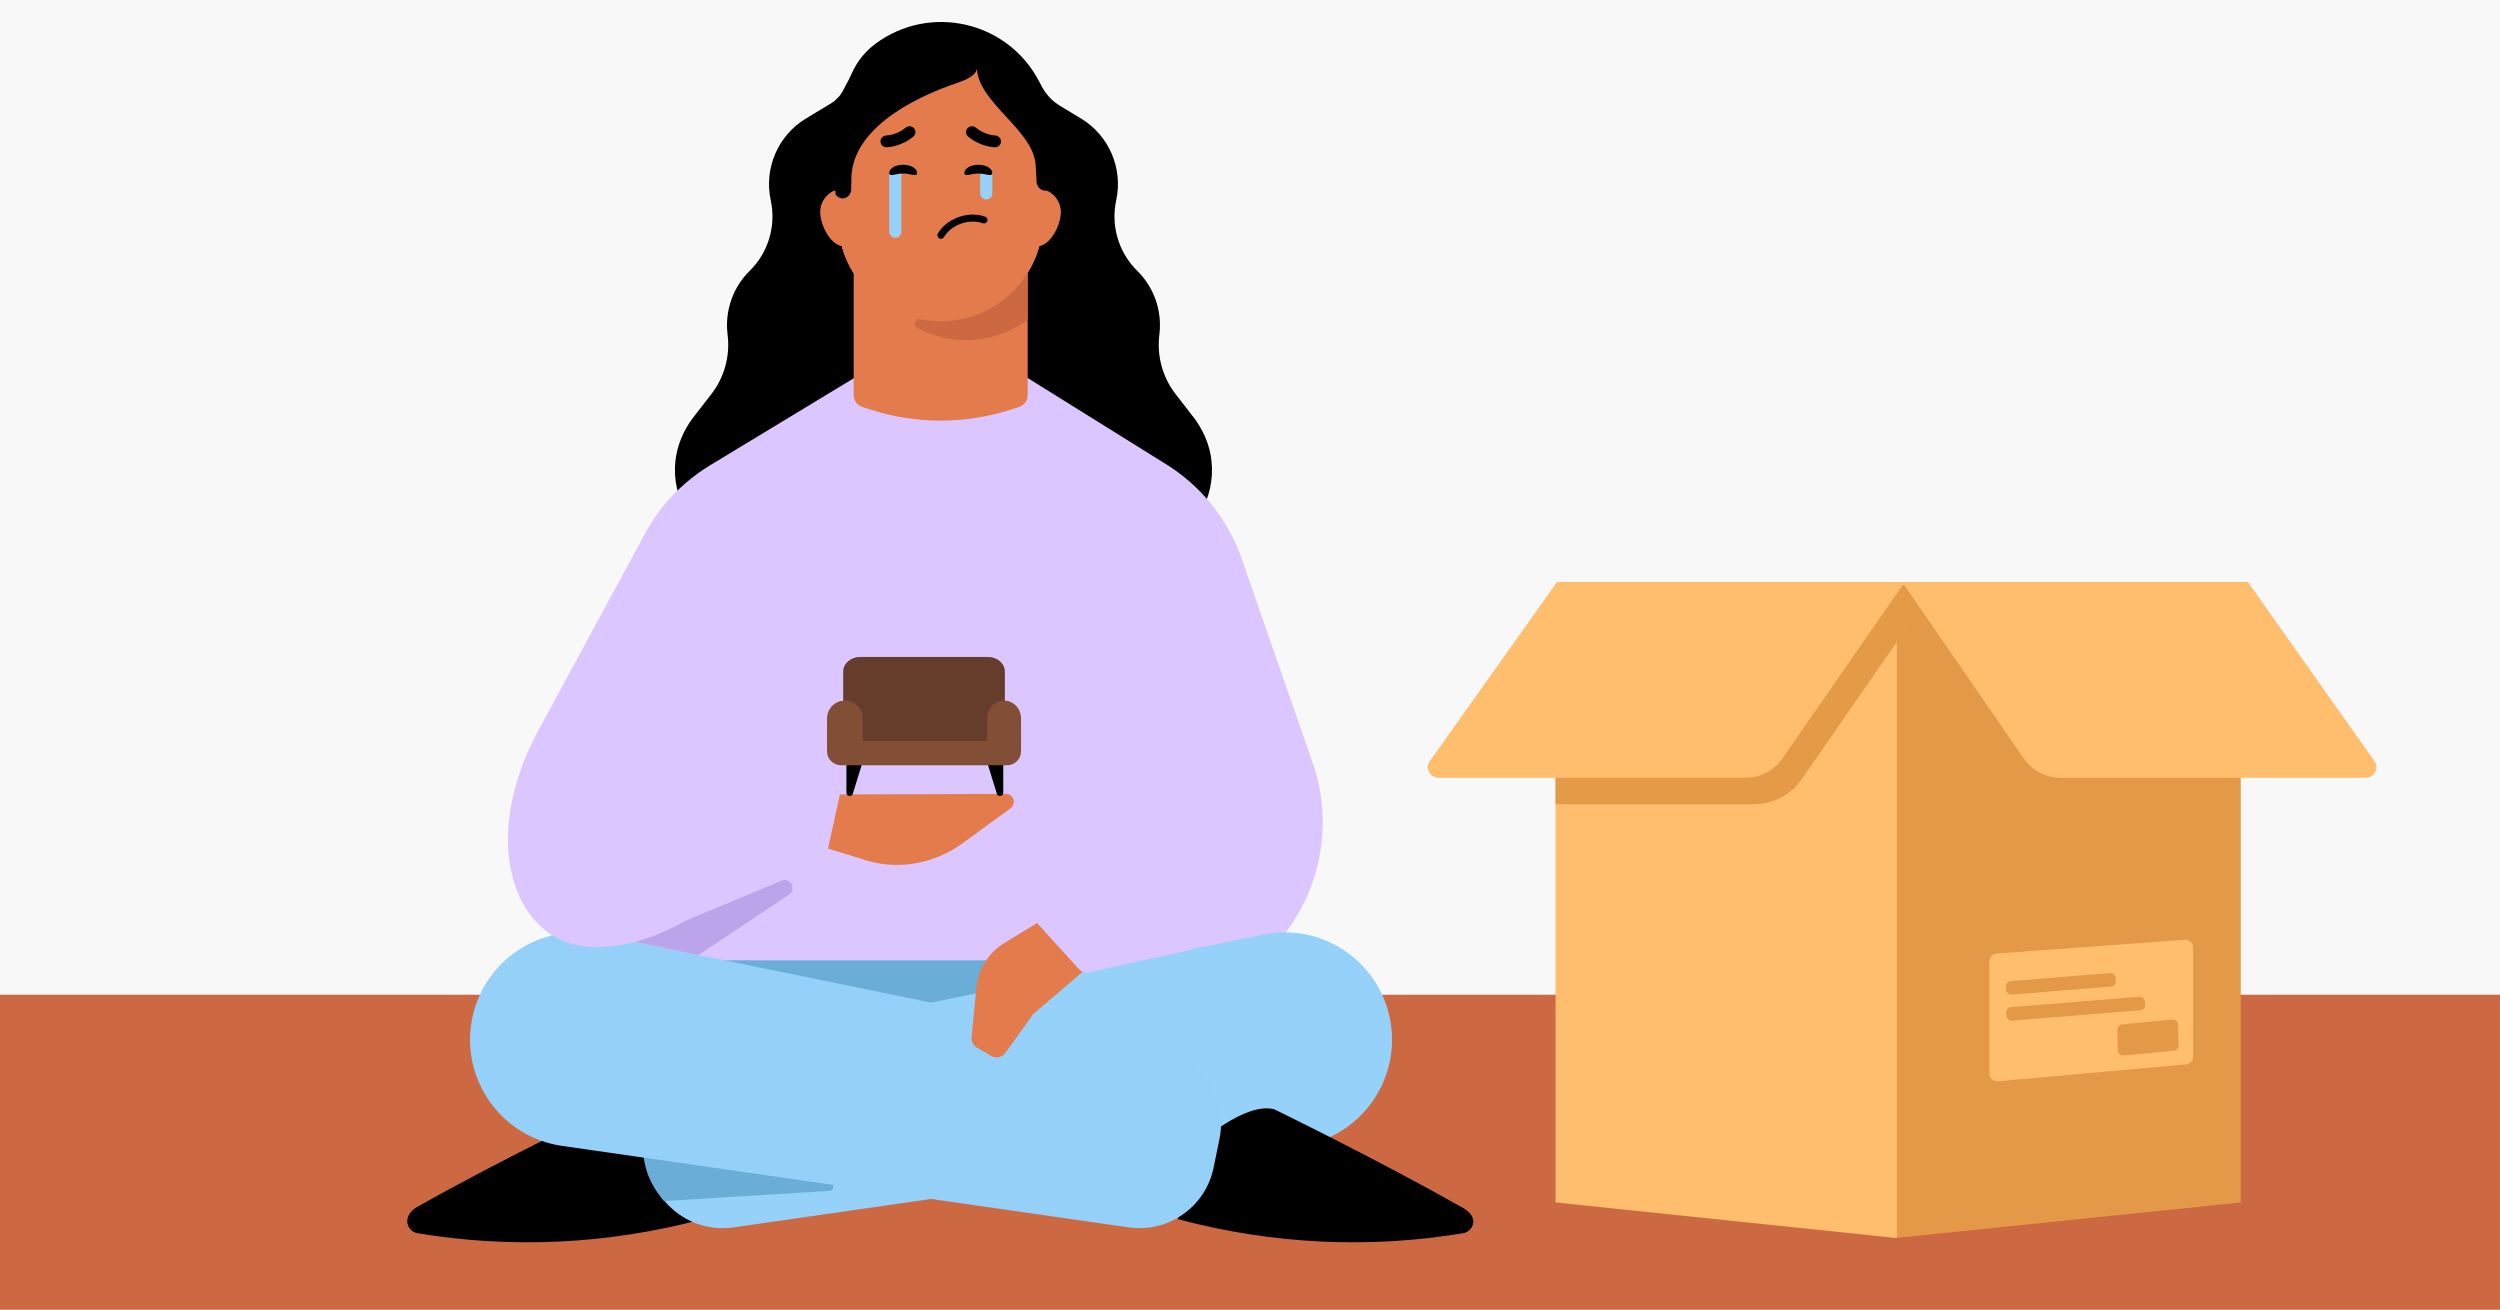
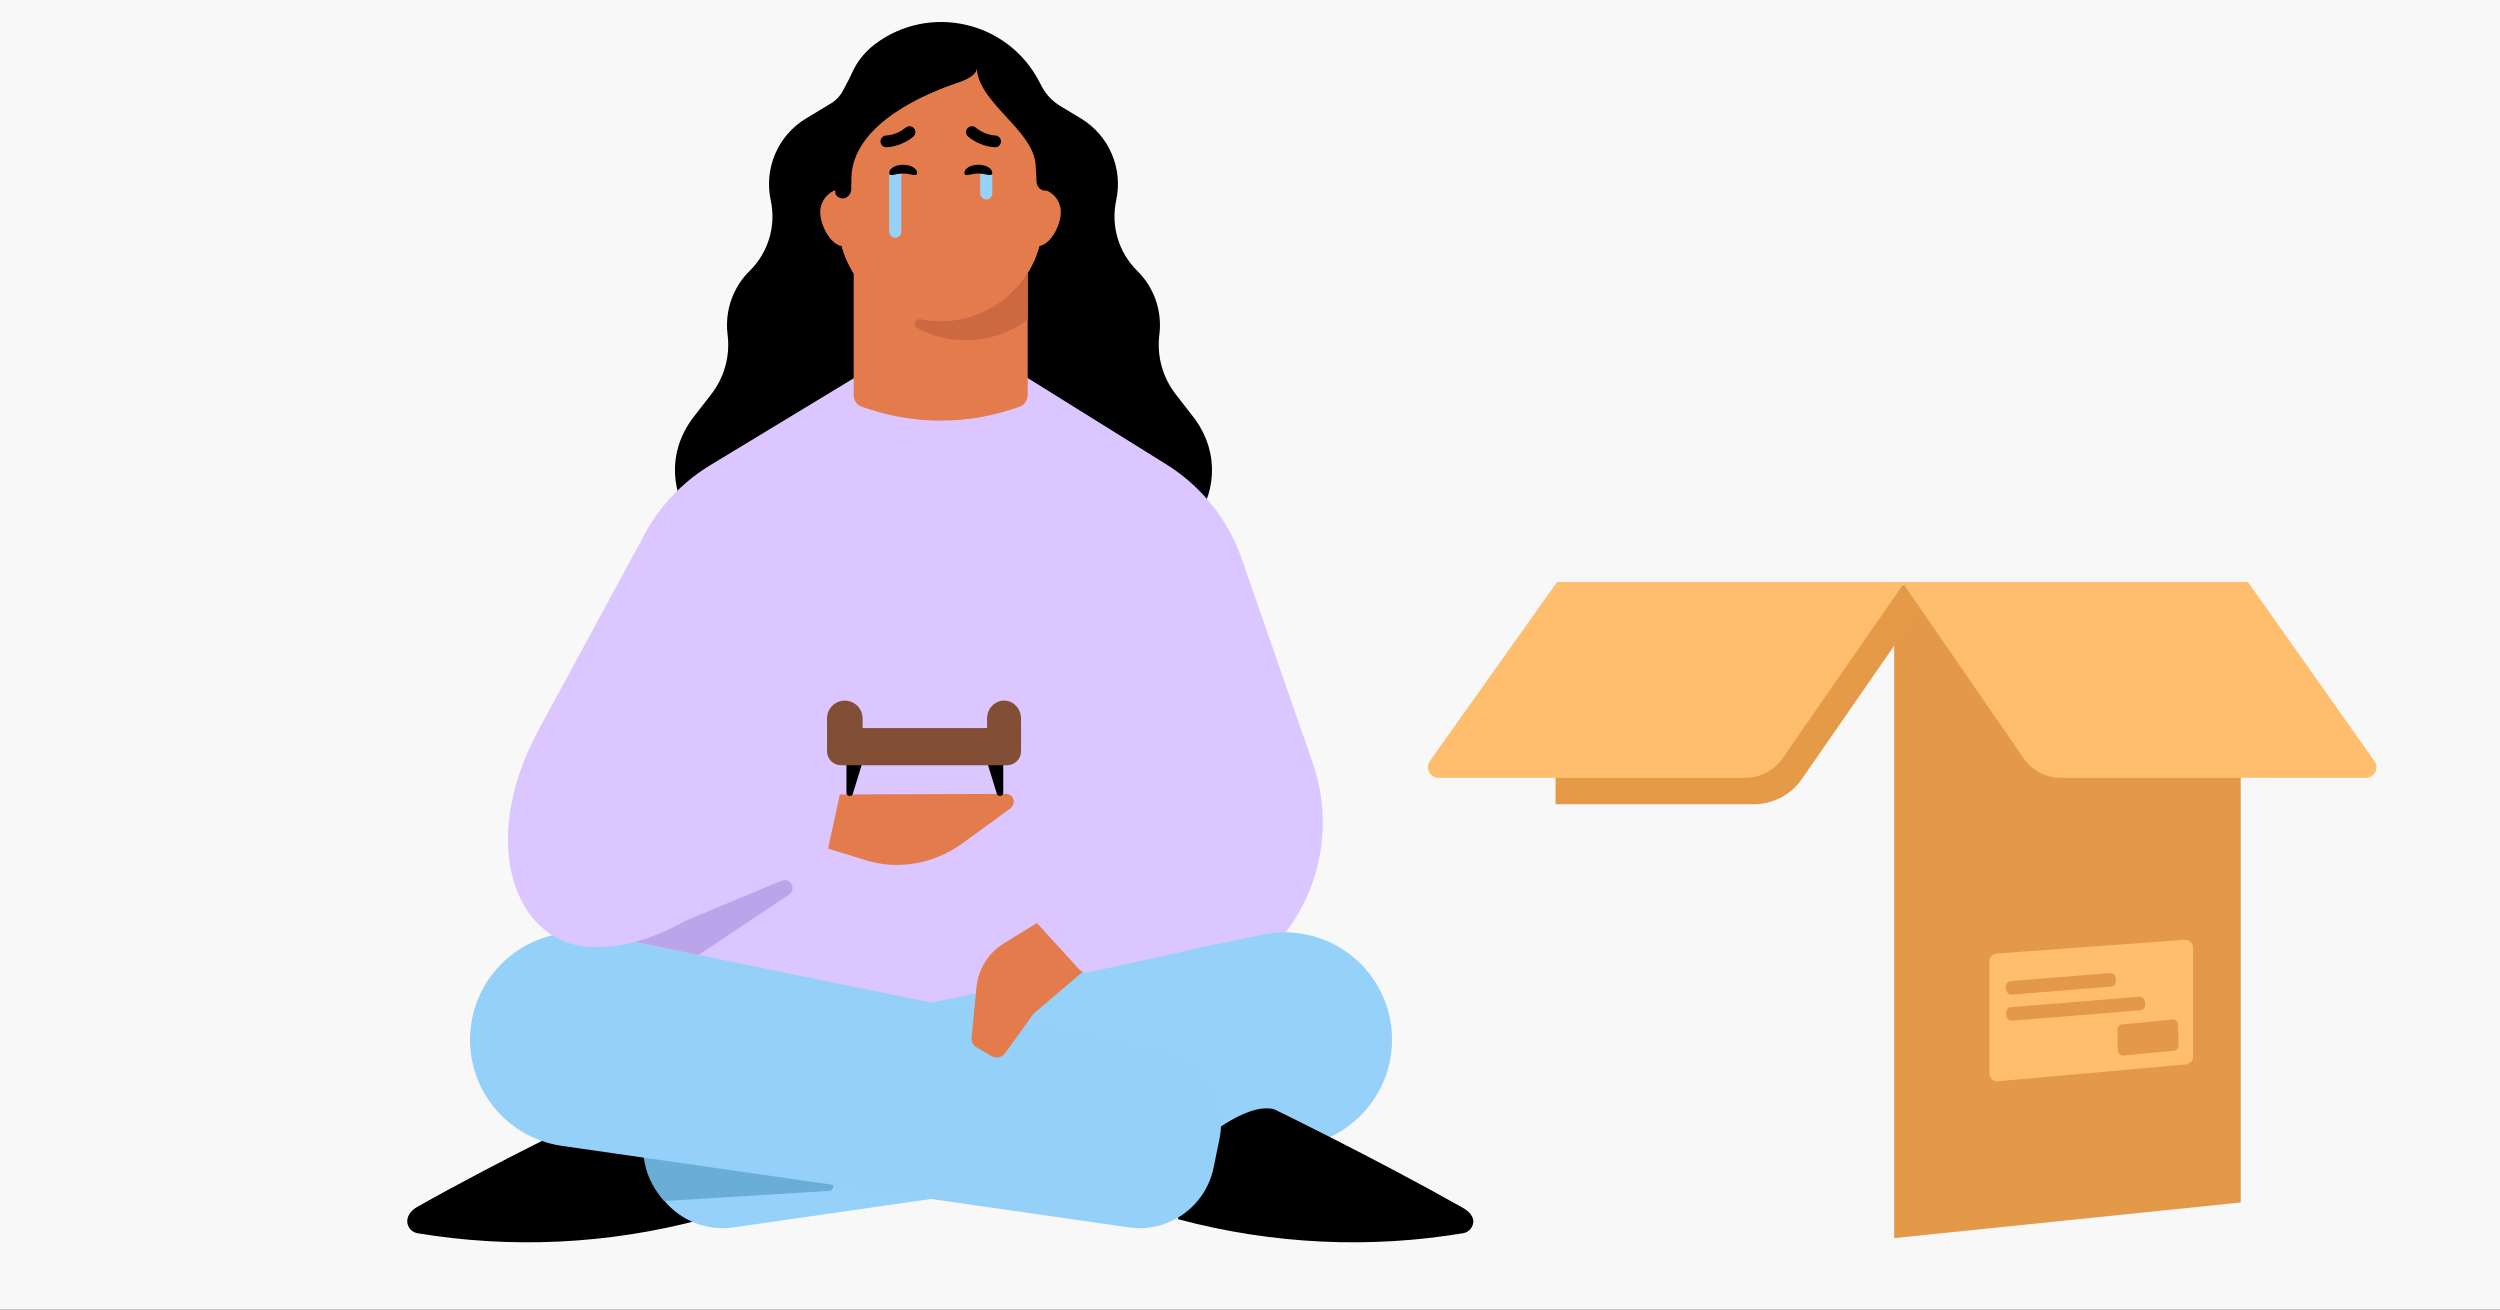
<svg xmlns="http://www.w3.org/2000/svg" fill="none" height="495" viewBox="0 0 945 495" width="945">
  <rect x="0" y="0" width="945" height="495" fill="#333333" stroke="none" />
  <clipPath id="clip0_3165_646">
    <path d="M0 0H945V495H0Z" />
  </clipPath>
  <g clip-path="url(#clip0_3165_646)">
    <path d="M0 0H945V495H0Z" fill="#f8f8f8" />
    <path d="M318.621 34.299 323.184 25.667C331.849 9.274 355.232 8.998 364.281 25.183 365.852 27.993 366.524 31.218 366.205 34.421L353.433 162.885C351.938 177.92 342.345 190.937 328.426 196.815L301.279 208.281C270.374 221.334 241.901 185.41 261.666 158.302L268.886 148.983C273.743 142.713 275.964 134.796 275.076 126.915L274.985 126.1C273.995 117.314 277.099 108.56 283.403 102.36 290.439 95.44 293.431 85.364 291.342 75.718 288.726 63.638 294.068 51.187 304.648 44.797L314.091 39.095C316.008 37.937 317.574 36.279 318.621 34.299Z" fill="#000000" />
-     <path d="M-50 376H1050V609H-50Z" fill="#cc6942" />
    <path d="M408.797 366.29 390.165 345.815C389.421 344.999 389.049 343.911 389.135 342.811L392.333 302.006C392.576 298.915 396.092 297.263 398.626 299.05L437.405 326.394C437.912 326.751 438.329 327.222 438.623 327.768L452.49 353.555C453.748 355.895 452.418 358.789 449.822 359.357L412.611 367.506C411.214 367.811 409.76 367.348 408.797 366.29Z" fill="#dcc6ff" />
    <path d="M393.805 32.706 392.661 30.541C380.728 7.966 351.495 1.317 330.972 16.508 321.492 23.525 317.411 35.721 320.757 47.03L356.559 168.011C360.169 180.208 369.053 190.147 380.771 195.096L411.989 208.281C442.894 221.334 471.368 185.41 451.602 158.302L444.382 148.983C439.525 142.713 437.304 134.796 438.192 126.915L438.284 126.1C439.273 117.314 436.169 108.56 429.866 102.36 422.83 95.44 419.837 85.364 421.926 75.718 424.542 63.638 419.201 51.187 408.62 44.797L400.721 40.027C397.794 38.259 395.403 35.728 393.805 32.706Z" fill="#000000" />
    <path d="M154.092 462.752C153.352 459.989 155.386 457.518 157.64 456.245 190.778 437.526 229.224 419.305 229.224 419.305 240.194 416.366 258.056 432.465 258.056 432.465L265.656 460.829C229.306 470.569 192.693 471.948 157.84 466.165 156.028 465.863 154.567 464.523 154.092 462.752Z" fill="#000000" />
    <path d="M484.484 354.393 431.653 419H301.422L244.987 377.342C227.861 369.839 219.098 386.432 219.098 367.708 219.098 345.558 211.959 377.342 234.085 377.342 246.462 377.342 220.572 287.41 225.108 275.869L240.149 209.465C245.664 195.41 255.656 183.577 268.566 175.783L323.863 142.284 385.425 141 440.008 174.997C453.722 183.267 464.111 196.089 469.374 211.222L496.182 288.282C504.033 310.85 499.603 335.893 484.484 354.374" fill="#dcc6ff" />
    <path d="M454 394.091 452 395 453.607 393 454 394.091Z" fill="#ffffff" />
-     <path d="M439.524 429H242L265.067 363H445L439.524 429Z" fill="#6aaed8" />
    <path d="M335.984 53C335.378 53 334.782 52.729 334.397 52.233 333.743 51.392 333.916 50.195 334.781 49.559 334.935 49.447 338.629 46.773 344.113 47.016 345.2 47.062 346.046 47.96 345.998 49.017 345.95 50.073 345.008 50.896 343.94 50.849 339.928 50.672 337.186 52.607 337.157 52.626 336.801 52.878 336.388 53 335.984 53" fill="#000000" />
    <path d="M374.19 53C373.811 53 373.432 52.879 373.106 52.618 373.035 52.562 370.531 50.678 366.889 50.846 365.901 50.884 365.037 50.072 365.002 49.019 364.958 47.965 365.734 47.07 366.73 47.014 371.756 46.781 375.142 49.439 375.283 49.55 376.077 50.194 376.236 51.387 375.637 52.235 375.284 52.739 374.737 53 374.19 53" fill="#000000" />
    <path d="M525.362 384.862C530.047 407.733 514.507 429.828 491.399 433.151L277.237 463.949C262.242 466.105 248.163 456.203 245.122 441.362L242.905 430.537C239.733 415.051 249.715 399.925 265.202 396.753L477.485 353.266C499.431 348.77 520.866 362.916 525.362 384.862Z" fill="#95d1f9" />
    <path d="M556.774 462.752C557.514 459.989 555.233 457.84 552.856 456.497 519.717 437.777 481.641 419.305 481.641 419.305 470.672 416.366 452.81 432.465 452.81 432.465L445.21 460.829C481.56 470.569 518.173 471.948 553.026 466.165 554.838 465.863 556.299 464.523 556.774 462.752Z" fill="#000000" />
    <path d="M251 454C247.671 450.126 244.794 445.286 243.734 439.805L243.631 439.272C243.612 439.168 243.593 439.064 243.573 438.961L243 436 313.565 446.645C315.561 446.946 315.438 450.04 313.425 450.163L251 454Z" fill="#6aaed8" />
    <path d="M178.504 384.862C173.819 407.733 189.359 429.828 212.467 433.151L426.628 463.949C441.624 466.105 455.703 456.203 458.743 441.362L460.961 430.537C464.133 415.051 454.151 399.925 438.664 396.753L226.381 353.266C204.435 348.77 183 362.916 178.504 384.862Z" fill="#94d0f8" />
    <path d="M388.462 77.273V149.361C388.462 151.406 387.15 153.206 385.202 153.832L381.903 154.892C364.773 160.369 346.347 160.369 329.233 154.892L325.958 153.832C324.009 153.206 322.697 151.406 322.697 149.384V77.273H388.469 388.462Z" fill="#e47b4c" />
    <path d="M327.925 80.174C327.925 75.246 323.921 71.279 318.988 71.279 314.056 71.279 310.044 75.246 310.044 80.174 310.044 85.102 314.048 93.104 318.988 93.104 323.928 93.104 327.925 85.072 327.925 80.174Z" fill="#e47b4c" />
    <path d="M401 80.174C401 75.246 396.996 71.279 392.056 71.279 387.115 71.279 383.111 75.246 383.111 80.174 383.111 85.102 387.115 93.104 392.056 93.104 396.996 93.104 401 85.072 401 80.174Z" fill="#e47b4c" />
    <path d="M355.515 121.132C334.757 121.132 317.712 104.837 316.884 84.233L315.572 63.369C314.659 40.797 332.816 22 355.523 22 378.229 22 396.379 40.797 395.474 63.369L394.162 84.233C393.334 104.837 376.281 121.132 355.523 121.132H355.515Z" fill="#e47b4c" />
    <path d="M355.515 121.436C334.757 121.436 317.712 105.142 316.884 84.537L315.572 63.674C314.659 41.101 332.816 22.305 355.523 22.305 378.229 22.305 396.379 41.101 395.474 63.674L394.162 84.537C393.334 105.142 376.281 121.436 355.523 121.436H355.515Z" fill="#e47b4c" />
    <path d="M355.515 121.436C334.757 121.436 317.712 105.142 316.884 84.537L315.572 63.674C314.659 41.101 332.816 22.305 355.523 22.305 378.229 22.305 396.379 41.101 395.474 63.674L394.162 84.537C393.334 105.142 376.281 121.436 355.523 121.436H355.515Z" fill="#e47b4c" />
    <path d="M388.463 103.144V120.788C381.965 125.716 373.857 128.6 365.081 128.6 358.423 128.6 352.163 126.945 346.693 123.985 344.914 123.024 345.926 120.285 347.913 120.666 350.383 121.17 352.938 121.437 355.553 121.437 369.43 121.437 381.651 114.129 388.463 103.144Z" fill="#cc6942" />
    <rect fill="#95d1f9" height="26.7" rx="2.301" width="4.603" x="336.111" y="63.193" />
    <rect fill="#95d1f9" height="12.206" rx="2.301" width="4.603" x="370.489" y="63.193" />
    <g fill="#000000">
-       <path d="M371.496 84.402C372.259 84.605 372.971 84.234 373.203 83.577 373.451 82.893 373.079 82.123 372.389 81.883 372.069 81.774 371.739 81.671 371.413 81.584 365.137 79.912 357.725 82.841 354.513 88.248 354.334 88.556 354.285 88.914 354.374 89.261 354.463 89.609 354.68 89.896 354.995 90.082 355.096 90.149 355.205 90.186 355.331 90.219 355.917 90.375 356.533 90.121 356.84 89.602 359.462 85.176 365.554 82.787 370.733 84.167 370.993 84.236 371.259 84.307 371.509 84.413L371.513 84.398 371.496 84.402Z" />
      <path d="M346.655 65.346C346.655 67.039 344.295 65.588 341.383 65.588 338.472 65.588 336.111 67.039 336.111 65.346 336.111 63.653 338.472 62.28 341.383 62.28 344.295 62.28 346.655 63.653 346.655 65.346Z" />
      <path d="M375.092 65.346C375.092 67.039 372.731 65.588 369.82 65.588 366.908 65.588 364.548 67.039 364.548 65.346 364.548 63.653 366.908 62.28 369.82 62.28 372.731 62.28 375.092 63.653 375.092 65.346Z" />
      <path d="M333.702 51.683C333.158 52.103 332.812 52.752 332.82 53.477 332.835 54.683 333.825 55.675 335.053 55.667 335.292 55.666 340.472 55.599 345.23 51.638 346.182 50.851 346.304 49.47 345.514 48.508 344.723 47.57 343.319 47.447 342.367 48.234 338.891 51.142 335.071 51.202 335.022 51.203 334.531 51.21 334.079 51.416 333.702 51.683Z" />
      <path d="M377.5 51.683C378.045 52.103 378.391 52.752 378.383 53.477 378.368 54.683 377.378 55.675 376.15 55.667 375.911 55.666 370.731 55.599 365.973 51.638 365.021 50.851 364.898 49.47 365.689 48.508 366.479 47.57 367.884 47.447 368.836 48.234 372.312 51.142 376.132 51.202 376.18 51.203 376.672 51.21 377.124 51.416 377.5 51.683Z" />
      <path clip-rule="evenodd" d="M397.832 70.456 397.997 61.441C397.94 35.458 378.252 14.574 354.661 15.478 331.07 16.381 313.035 38.709 314.981 64.62L315.827 73.478C316.45 74.428 317.477 75.038 318.622 74.994 320.44 74.924 321.844 73.235 321.769 71.262 321.733 70.344 321.753 70.021 321.792 69.376 321.805 69.169 321.819 68.928 321.835 68.623 321.103 49.577 344.073 37.291 362.142 31.229 366.503 29.767 369.324 27.851 369.243 25.744 369.497 32.349 374.916 38.238 380.34 44.132 385.602 49.849 390.868 55.572 391.43 61.959 391.558 63.407 391.648 64.687 391.688 65.712L391.799 68.606C391.875 70.589 393.404 72.13 395.214 72.061 396.315 72.019 397.271 71.389 397.832 70.456Z" fill-rule="evenodd" />
    </g>
    <path d="M313.007 320.759 327.462 325.226C339.542 328.954 353.096 326.552 363.778 318.786L381.823 305.667C383.269 304.616 383.645 302.651 382.66 301.296 382.154 300.6 381.353 300.161 380.463 300.093L317.476 300.311 313.01 320.742 313.007 320.759Z" fill="#e37b4c" />
    <path d="M295.424 332.907 240 356 264 361 298.242 338.172C301.263 336.158 298.776 331.51 295.424 332.907Z" fill="#bca4ea" />
    <path d="M271.267 339.608 316.252 299.823C317.065 299.104 317.622 298.14 317.839 297.076L321.598 278.622C321.856 277.354 321.613 276.036 320.919 274.944L295.005 234.132C294.598 233.49 294.049 232.95 293.401 232.552L248.151 204.762C245.707 203.261 242.504 204.119 241.138 206.64L203.195 276.646C180.719 318.837 194.847 355.186 221.176 357.783 242.24 359.86 263.347 346.532 271.267 339.608Z" fill="#dcc6ff" />
    <path d="M409.807 361.091 397.337 349.134C396.025 347.877 394.031 347.661 392.481 348.61L379.531 356.534C373.651 360.132 369.797 366.279 369.12 373.14L367.252 392.096C367.098 393.651 367.864 395.153 369.213 395.941L374.718 399.161C376.499 400.203 378.782 399.719 379.986 398.042L390.355 383.607C390.544 383.344 390.763 383.106 391.009 382.896L409.633 367.023C411.435 365.487 411.516 362.73 409.807 361.091Z" fill="#e37b4c" />
    <path d="M373.119 288.051H379.231V299.677C379.231 300.344 378.676 300.885 377.993 300.885 377.447 300.885 376.965 300.536 376.808 300.025L373.119 288.051Z" fill="#000000" />
    <path d="M326.061 288.051H319.949V299.677C319.949 300.344 320.504 300.885 321.187 300.885 321.733 300.885 322.215 300.536 322.372 300.025L326.061 288.051Z" fill="#000000" />
    <path d="M314.57 275.217H383.999C385.077 275.217 385.953 276.088 385.953 277.16V283.998C385.953 286.909 383.574 289.274 380.644 289.274H317.924C314.995 289.275 312.616 286.91 312.616 283.999V277.16C312.616 276.088 313.492 275.217 314.57 275.217Z" fill="#824f36" />
-     <path d="M325.097 248.327H373.472C376.987 248.327 379.842 250.81 379.842 253.868V278.201C379.842 279.253 378.86 280.107 377.651 280.107H320.918C319.709 280.107 318.727 279.253 318.727 278.201V253.868C318.727 250.81 321.581 248.327 325.097 248.327Z" fill="#663c2b" />
    <path d="M385.952 271.597V281.329H373.119V271.597C373.119 267.861 375.994 264.828 379.536 264.828 383.078 264.828 385.953 267.861 385.953 271.597H385.952Z" fill="#824f36" />
    <path d="M326.06 271.597V281.329H312.616V271.597C312.616 267.861 315.628 264.828 319.338 264.828 323.049 264.828 326.061 267.861 326.061 271.597H326.06Z" fill="#824f36" />
    <path d="M716 468 847 454.527V221H716V468Z" fill="#e49948" />
-     <path d="M717 468 588 454.527V221H717V468Z" fill="#ffbd6e" />
    <path d="M825.78 355.236 754.78 360.447C753.213 360.562 752 361.867 752 363.439V405.719C752 407.482 753.512 408.864 755.268 408.707L826.268 402.338C827.815 402.199 829 400.903 829 399.35V358.228C829 356.485 827.519 355.109 825.78 355.236Z" fill="#ffbd6e" />
    <rect fill="#e49948" height="5.136" rx="2" transform="matrix(.997 -.081 .081 .997 -27.649 62.919)" width="41.66" x="757.943" y="370.606" />
    <rect fill="#e49948" height="5.136" rx="2" transform="matrix(.997 -.081 .081 .997 -28.45 62.962)" width="52.644" x="758.064" y="380.444" />
    <path d="M800.35 389.285C800.322 388.236 801.108 387.344 802.152 387.241L821.096 385.36C822.252 385.245 823.262 386.135 823.293 387.296L823.505 395.135C823.533 396.186 822.743 397.08 821.696 397.18L802.75 398.993C801.597 399.104 800.591 398.214 800.56 397.056L800.35 389.285Z" fill="#e49948" />
    <path d="M681.065 294.528 727.629 227.309C729.185 225.064 727.175 222.078 724.509 222.673L590.346 252.639C588.975 252.945 588 254.161 588 255.566V304H662.981C670.198 304 676.956 300.46 681.065 294.528Z" fill="#e59a48" />
    <path d="M673.781 286.684 720 220H588.571L540.487 287.683C538.606 290.332 540.5 294 543.748 294H659.809C665.385 294 670.606 291.266 673.781 286.684Z" fill="#ffbd6e" />
    <path d="M764.943 286.648 719 220H849.714L897.543 287.692C899.415 290.341 897.52 294 894.276 294H778.939C773.349 294 768.116 291.251 764.943 286.648Z" fill="#ffbd6e" />
    <path d="M407.797 366.29 389.165 345.815C388.421 344.999 388.049 343.911 388.135 342.811L391.333 302.006C391.576 298.915 395.092 297.263 397.626 299.05L436.405 326.394C436.912 326.751 437.329 327.222 437.623 327.768L451.49 353.555C452.748 355.895 451.418 358.789 448.822 359.357L411.611 367.506C410.214 367.811 408.76 367.348 407.797 366.29Z" fill="#dcc6ff" />
  </g>
</svg>